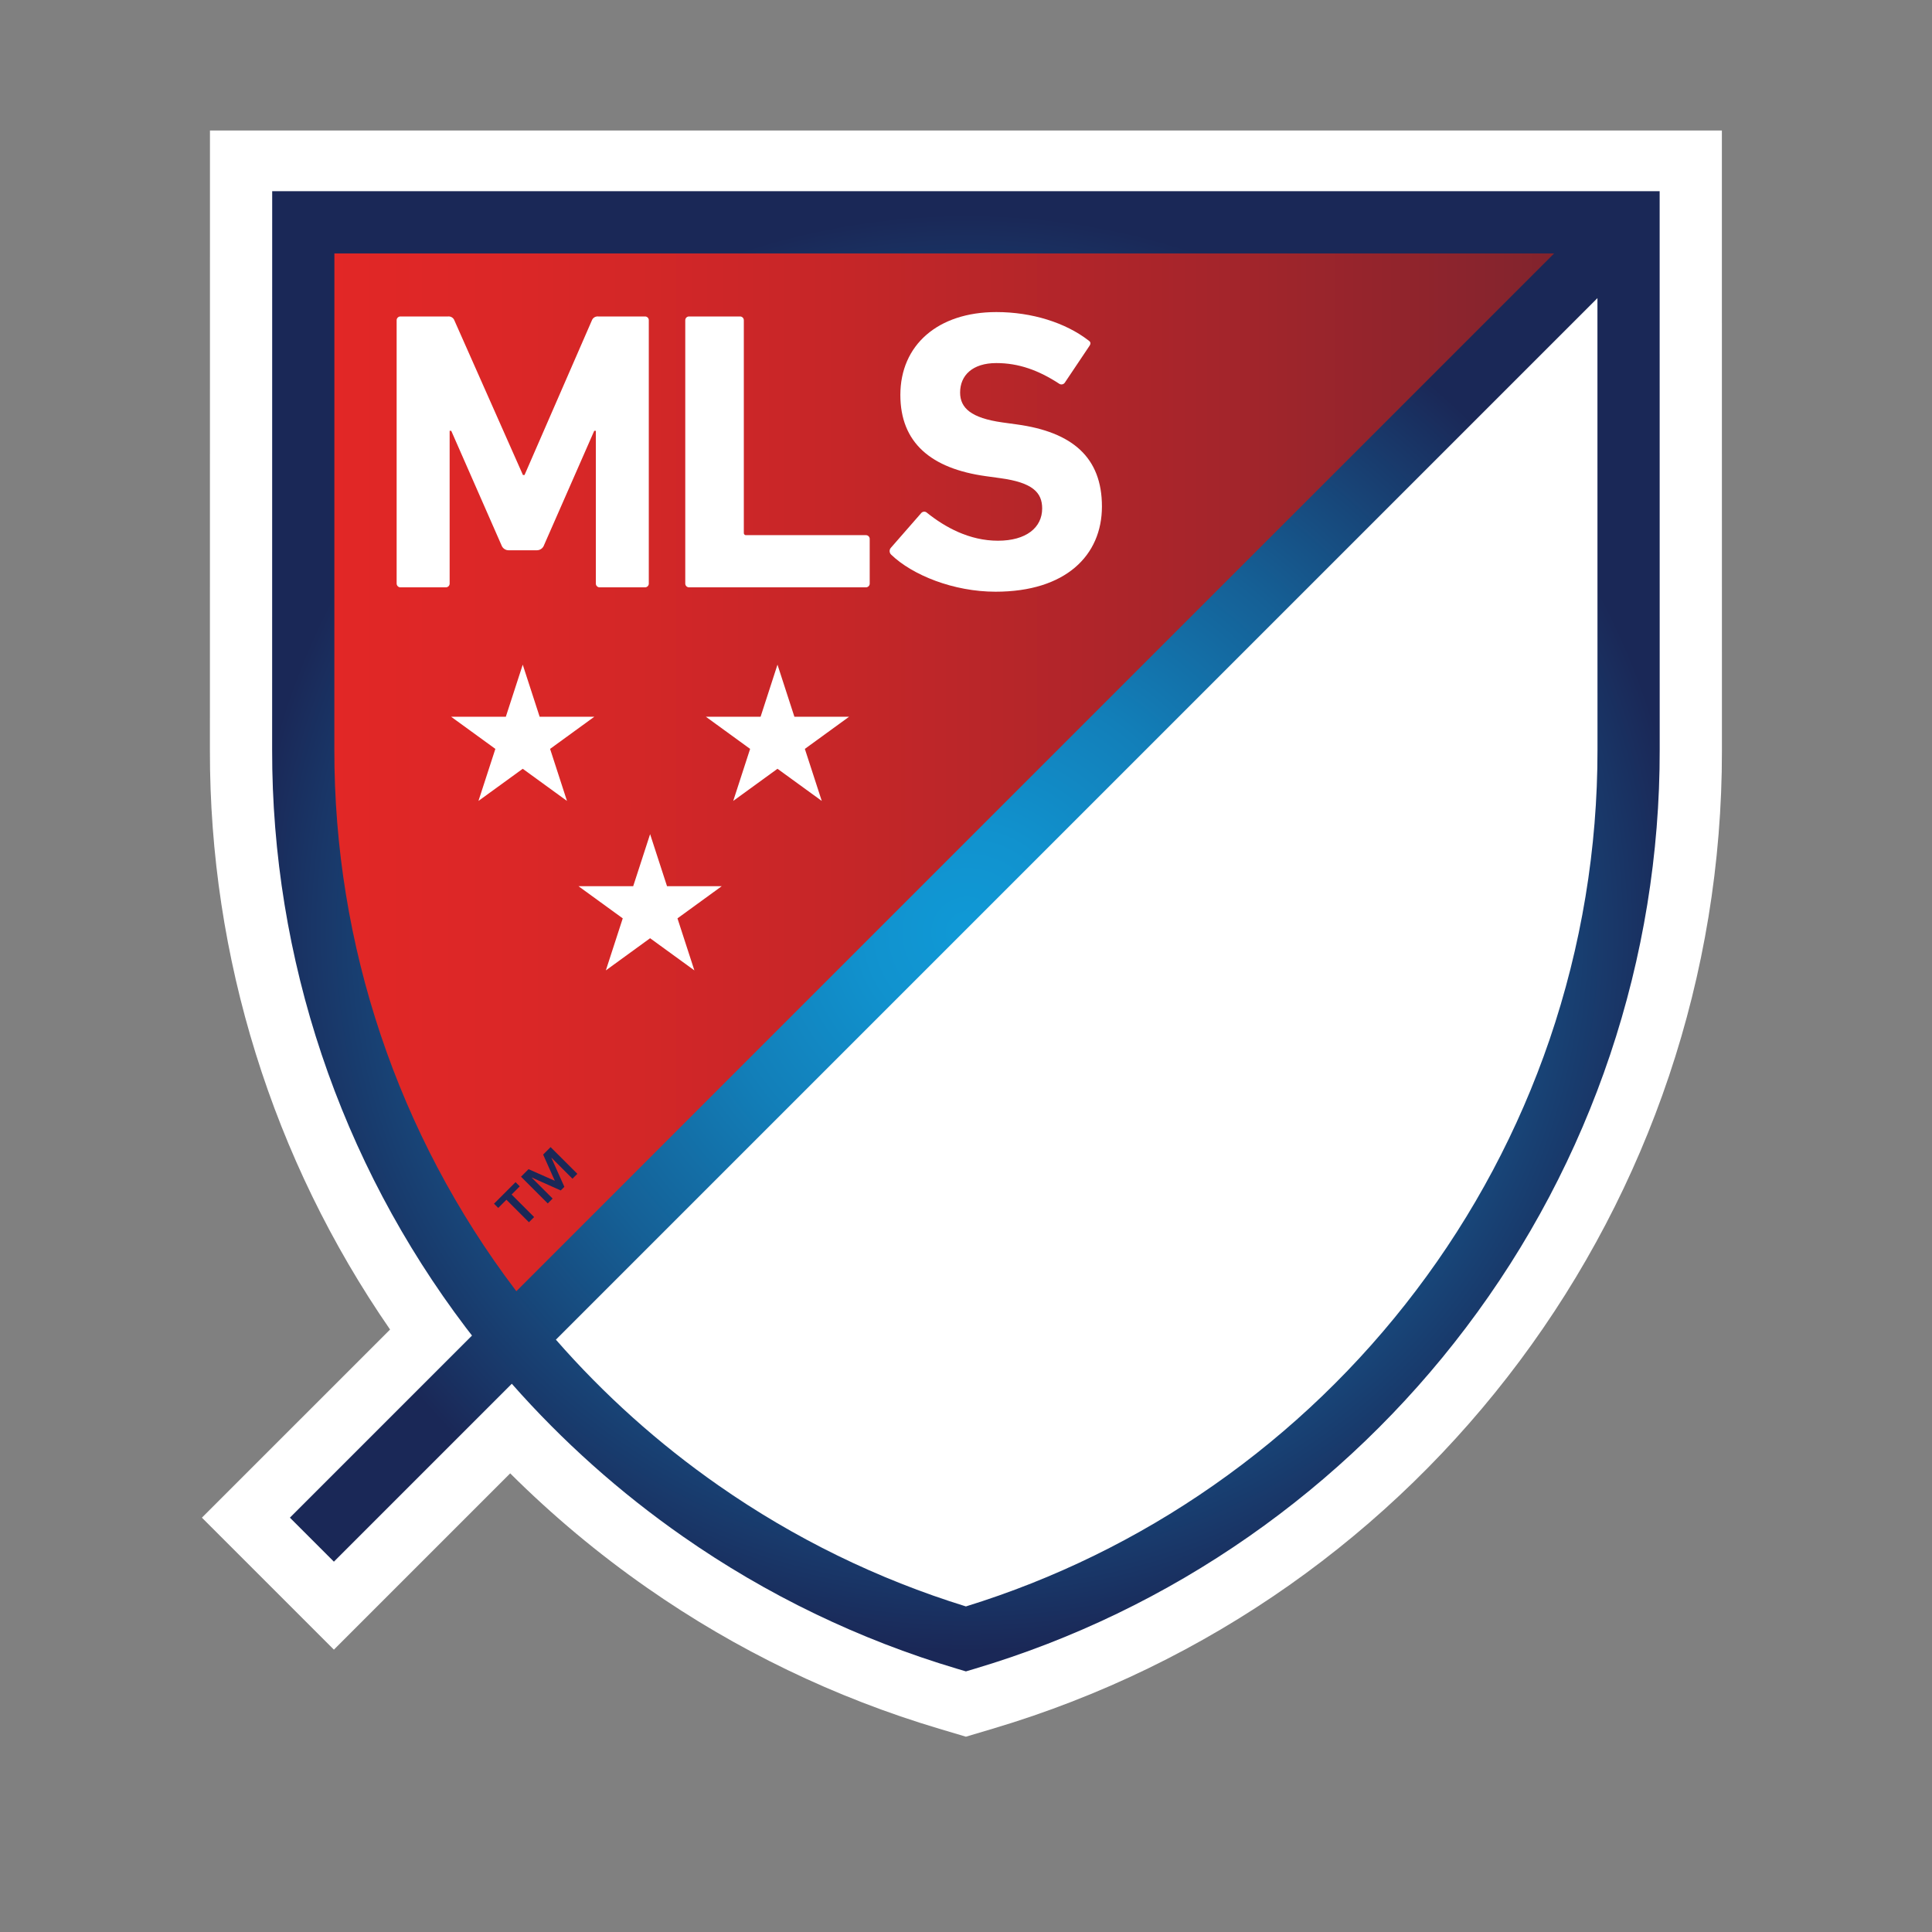
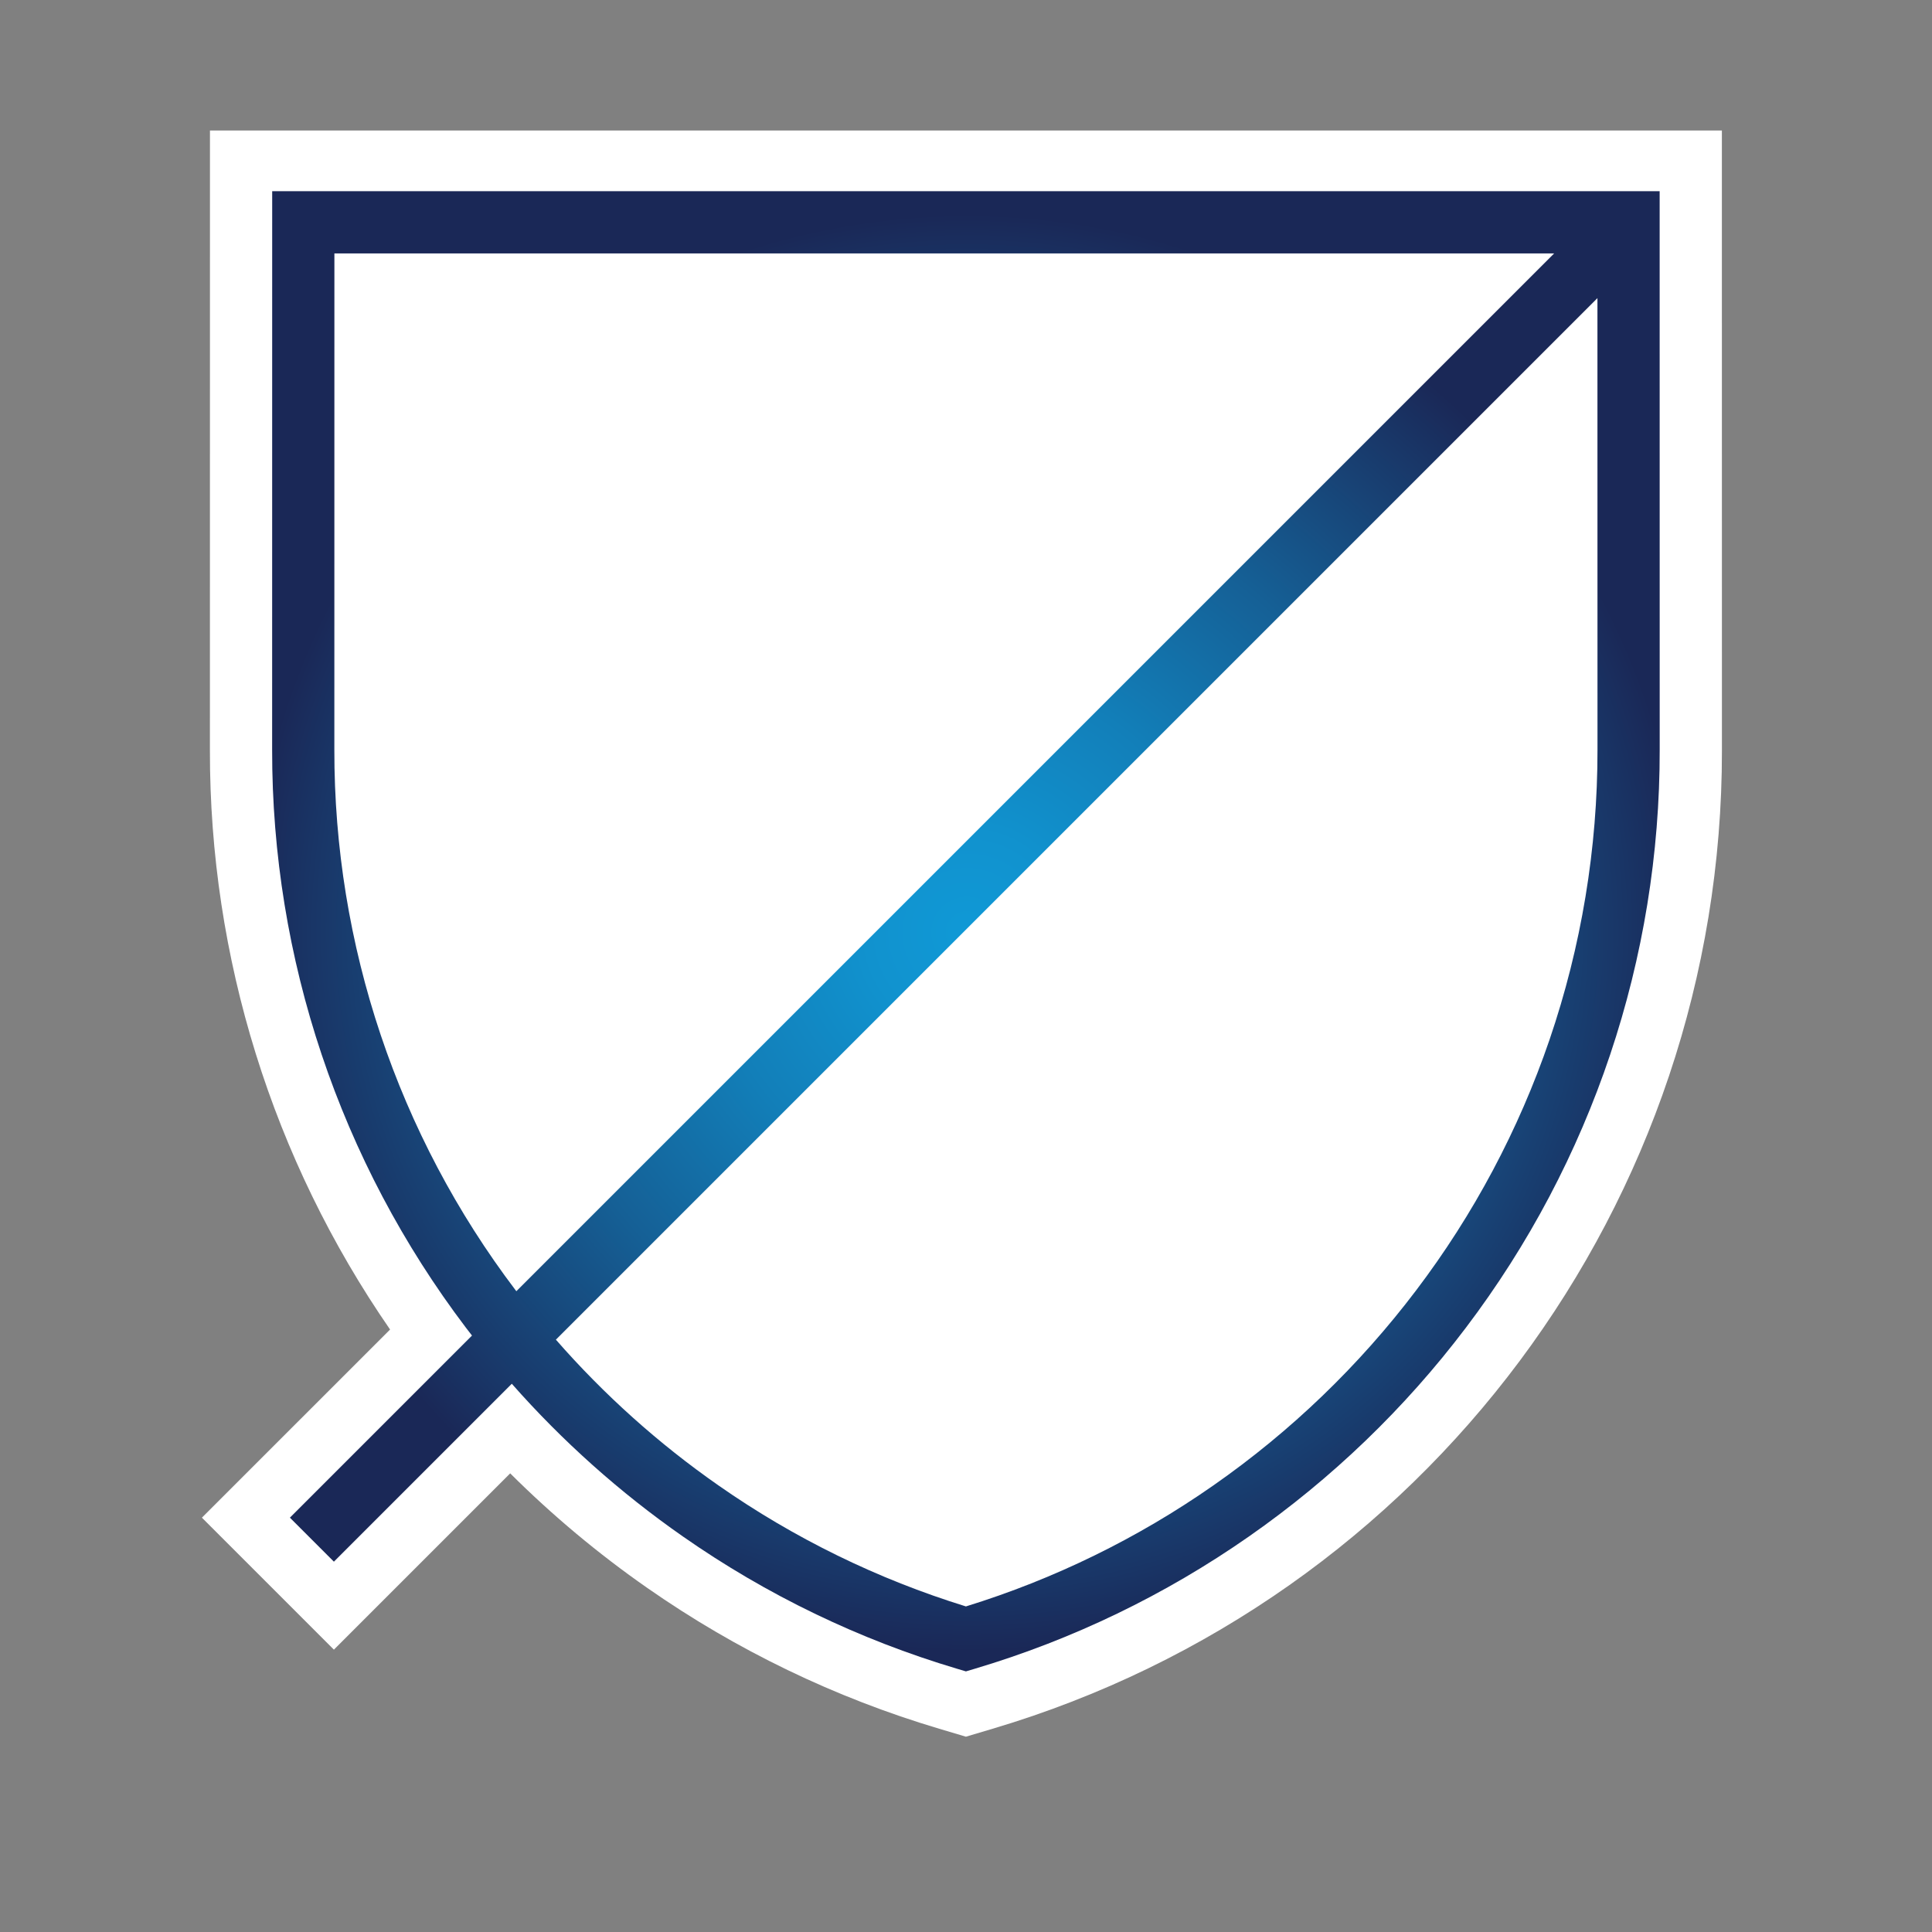
<svg xmlns="http://www.w3.org/2000/svg" xmlns:ns1="http://vectornator.io" height="100%" stroke-miterlimit="10" style="fill-rule:nonzero;clip-rule:evenodd;stroke-linecap:round;stroke-linejoin:round;" version="1.1" viewBox="0 0 120 120" width="100%" xml:space="preserve">
  <rect x="0" y="0" width="120" height="120" fill="#808080" stroke="none" />
  <defs>
    <linearGradient gradientTransform="matrix(0.223 0 0 0.223 12.541 8.107)" gradientUnits="userSpaceOnUse" id="LinearGradient" x1="28.272" x2="398.047" y1="181.267" y2="181.267">
      <stop offset="0" stop-color="#e32726" />
      <stop offset="0.159" stop-color="#db2727" />
      <stop offset="0.403" stop-color="#c62628" />
      <stop offset="0.702" stop-color="#a3252b" />
      <stop offset="1" stop-color="#79232e" />
    </linearGradient>
    <radialGradient cx="213.167" cy="223.422" gradientTransform="matrix(0.223 0 0 0.223 12.541 8.107)" gradientUnits="userSpaceOnUse" id="RadialGradient" r="200.14">
      <stop offset="0" stop-color="#1099d6" />
      <stop offset="0.14" stop-color="#1192ce" />
      <stop offset="0.355" stop-color="#127fb9" />
      <stop offset="0.618" stop-color="#156096" />
      <stop offset="0.916" stop-color="#193566" />
      <stop offset="1" stop-color="#1a2857" />
    </radialGradient>
  </defs>
  <g id="Layer-2" ns1:layerName="Layer 2">
    <path d="M106.949 13.903L106.949 8.107L13.041 8.107L13.041 13.903C13.041 13.903 13.038 46.413 13.038 46.607C13.018 59.457 16.922 72.007 24.228 82.579L12.541 94.265L20.739 102.463L31.689 91.513C34.316 94.129 37.165 96.511 40.206 98.631C45.745 102.497 51.867 105.45 58.341 107.377L59.995 107.869L61.648 107.377C88.542 99.397 106.979 74.672 106.952 46.619C106.952 46.425 106.949 13.903 106.949 13.903Z" fill="#ffffff" fill-rule="nonzero" opacity="1" stroke="none" />
-     <path d="M101.152 13.807L18.838 13.807C18.838 13.807 18.835 46.365 18.835 46.559C18.815 59.892 23.438 72.817 31.91 83.112L101.152 13.871L101.152 13.807Z" fill="url(#LinearGradient)" fill-rule="nonzero" opacity="1" stroke="none" />
-     <path d="M59.995 101.797C83.798 94.713 101.155 72.663 101.155 46.559C101.155 46.37 101.152 15.446 101.152 13.871L31.91 83.112C39.201 92 48.981 98.506 59.995 101.797Z" fill="#ffffff" fill-rule="nonzero" opacity="1" stroke="none" />
-     <path d="M32.284 73.687L31.776 74.195L33.175 75.594L32.853 75.916L31.454 74.518L30.946 75.026L30.684 74.764L32.022 73.425L32.284 73.687ZM34.461 73.341L33.735 71.712L34.199 71.249L35.86 72.909L35.557 73.212L34.259 71.914L34.251 71.922L35.054 73.716L34.828 73.941L33.034 73.139L33.026 73.147L34.324 74.445L34.022 74.748L32.361 73.087L32.828 72.619L34.461 73.341Z" fill="#1a2857" fill-rule="nonzero" opacity="1" stroke="none" />
    <g opacity="1">
      <g opacity="1">
        <path d="M49.991 46.515L51.041 49.747L48.291 47.75L45.542 49.747L46.591 46.515L43.842 44.517L47.242 44.517L48.291 41.283L49.341 44.517L52.74 44.517L49.991 46.515Z" fill="#ffffff" fill-rule="nonzero" opacity="1" stroke="none" />
        <path d="M34.167 46.515L36.916 44.517L33.518 44.517L32.468 41.283L31.418 44.517L28.018 44.517L30.768 46.515L29.718 49.747L32.468 47.75L35.216 49.747L34.167 46.515Z" fill="#ffffff" fill-rule="nonzero" opacity="1" stroke="none" />
-         <path d="M41.43 55.043L40.379 51.81L39.329 55.043L35.93 55.043L38.68 57.041L37.63 60.273L40.379 58.275L43.129 60.273L42.079 57.041L44.828 55.043L41.43 55.043Z" fill="#ffffff" fill-rule="nonzero" opacity="1" stroke="none" />
      </g>
      <g opacity="1">
        <path d="M31.145 33.857L28.027 26.757L27.928 26.757L27.928 36.232C27.932 36.299 27.907 36.364 27.86 36.412C27.813 36.459 27.748 36.484 27.681 36.481L24.885 36.481C24.818 36.485 24.753 36.46 24.705 36.412C24.658 36.365 24.633 36.299 24.636 36.232L24.636 19.903C24.632 19.836 24.657 19.771 24.705 19.724C24.753 19.676 24.818 19.652 24.885 19.656L27.829 19.656C28.002 19.638 28.165 19.74 28.224 19.903L32.48 29.503L32.58 29.503L36.761 19.903C36.821 19.74 36.984 19.638 37.157 19.656L40.052 19.656C40.118 19.652 40.184 19.677 40.231 19.724C40.278 19.771 40.303 19.837 40.298 19.903L40.298 36.232C40.303 36.299 40.278 36.364 40.231 36.412C40.184 36.459 40.118 36.485 40.052 36.481L37.255 36.481C37.188 36.484 37.123 36.459 37.076 36.412C37.029 36.364 37.005 36.299 37.009 36.232L37.009 26.757L36.91 26.757L33.792 33.857C33.725 34.057 33.532 34.189 33.32 34.179L31.614 34.179C31.403 34.188 31.212 34.057 31.145 33.857" fill="#ffffff" fill-rule="nonzero" opacity="1" stroke="none" />
        <path d="M42.81 36.481L53.771 36.481C53.838 36.484 53.904 36.459 53.951 36.412C53.998 36.365 54.023 36.299 54.019 36.232L54.019 33.486C54.023 33.419 53.998 33.354 53.95 33.307C53.903 33.26 53.838 33.235 53.771 33.239L46.349 33.239C46.308 33.245 46.266 33.231 46.237 33.202C46.208 33.172 46.194 33.131 46.2 33.09L46.2 19.903C46.204 19.837 46.179 19.771 46.132 19.724C46.085 19.677 46.02 19.652 45.953 19.656L42.81 19.656C42.744 19.652 42.678 19.677 42.631 19.724C42.584 19.771 42.559 19.837 42.563 19.903L42.563 36.232C42.559 36.299 42.584 36.364 42.631 36.412C42.678 36.459 42.743 36.484 42.81 36.481" fill="#ffffff" fill-rule="nonzero" opacity="1" stroke="none" />
        <path d="M63.147 26.36L62.257 26.237C60.327 25.965 59.634 25.347 59.634 24.382C59.634 23.317 60.401 22.551 61.886 22.551C63.271 22.551 64.507 22.996 65.794 23.837C65.85 23.874 65.918 23.887 65.984 23.872C66.049 23.858 66.105 23.818 66.141 23.762L67.65 21.511C67.773 21.337 67.749 21.239 67.602 21.14C66.19 20.051 64.112 19.383 61.886 19.383C58.248 19.383 55.923 21.437 55.923 24.529C55.923 27.498 57.827 29.106 61.243 29.577L62.133 29.7C64.137 29.972 64.731 30.591 64.731 31.581C64.731 32.768 63.741 33.585 61.984 33.585C60.203 33.585 58.695 32.744 57.581 31.853C57.53 31.803 57.461 31.777 57.389 31.782C57.319 31.786 57.253 31.821 57.209 31.878L55.329 34.03C55.223 34.155 55.234 34.34 55.353 34.451C56.665 35.714 59.213 36.752 61.837 36.752C66.19 36.752 68.443 34.5 68.443 31.458C68.443 28.414 66.611 26.831 63.147 26.36" fill="#ffffff" fill-rule="nonzero" opacity="1" stroke="none" />
      </g>
    </g>
    <path d="M103.084 13.807L103.084 11.875L16.906 11.875L16.906 13.807C16.906 13.807 16.903 46.365 16.903 46.559C16.883 59.526 21.114 72.143 28.948 82.477C29.07 82.637 29.194 82.795 29.317 82.954L18.006 94.265L20.739 96.998L31.789 85.948C34.94 89.522 38.508 92.706 42.416 95.433C47.615 99.065 53.365 101.839 59.444 103.649L59.995 103.813L60.546 103.649C66.625 101.839 72.374 99.065 77.574 95.433C82.715 91.847 87.259 87.475 91.041 82.477C98.876 72.143 103.107 59.527 103.087 46.559C103.087 46.365 103.084 13.807 103.084 13.807ZM32.029 80.144C24.703 70.482 20.747 58.684 20.767 46.559C20.767 46.394 20.769 22.743 20.77 15.74L96.532 15.74L32.072 80.199C32.058 80.181 32.044 80.162 32.029 80.144ZM96.243 64.581C94.329 70.177 91.533 75.431 87.96 80.144C84.422 84.819 80.171 88.909 75.362 92.264C70.66 95.549 65.476 98.084 59.995 99.778C54.514 98.084 49.33 95.549 44.628 92.264C40.906 89.667 37.514 86.626 34.528 83.209L99.22 18.517C99.221 27.544 99.223 46.411 99.223 46.559C99.23 52.69 98.223 58.779 96.243 64.581Z" fill="url(#RadialGradient)" fill-rule="nonzero" opacity="1" stroke="none" />
  </g>
</svg>